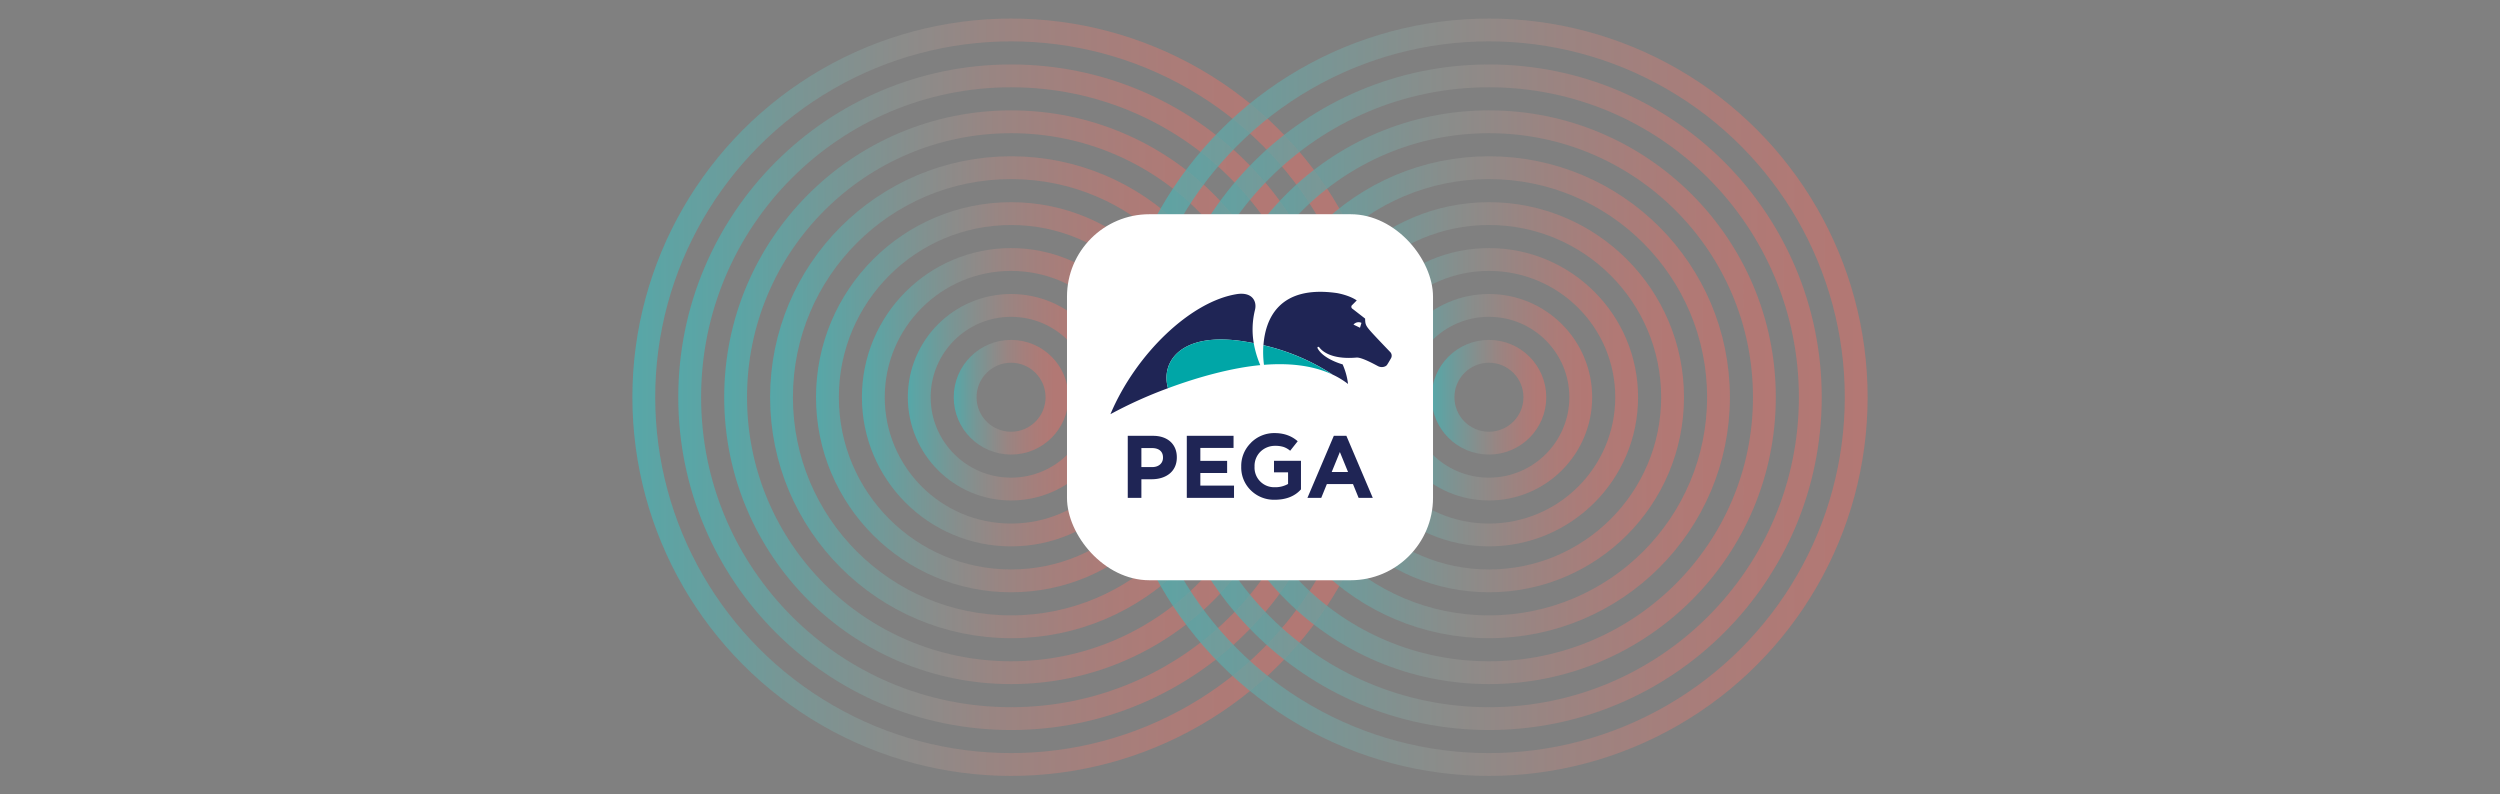
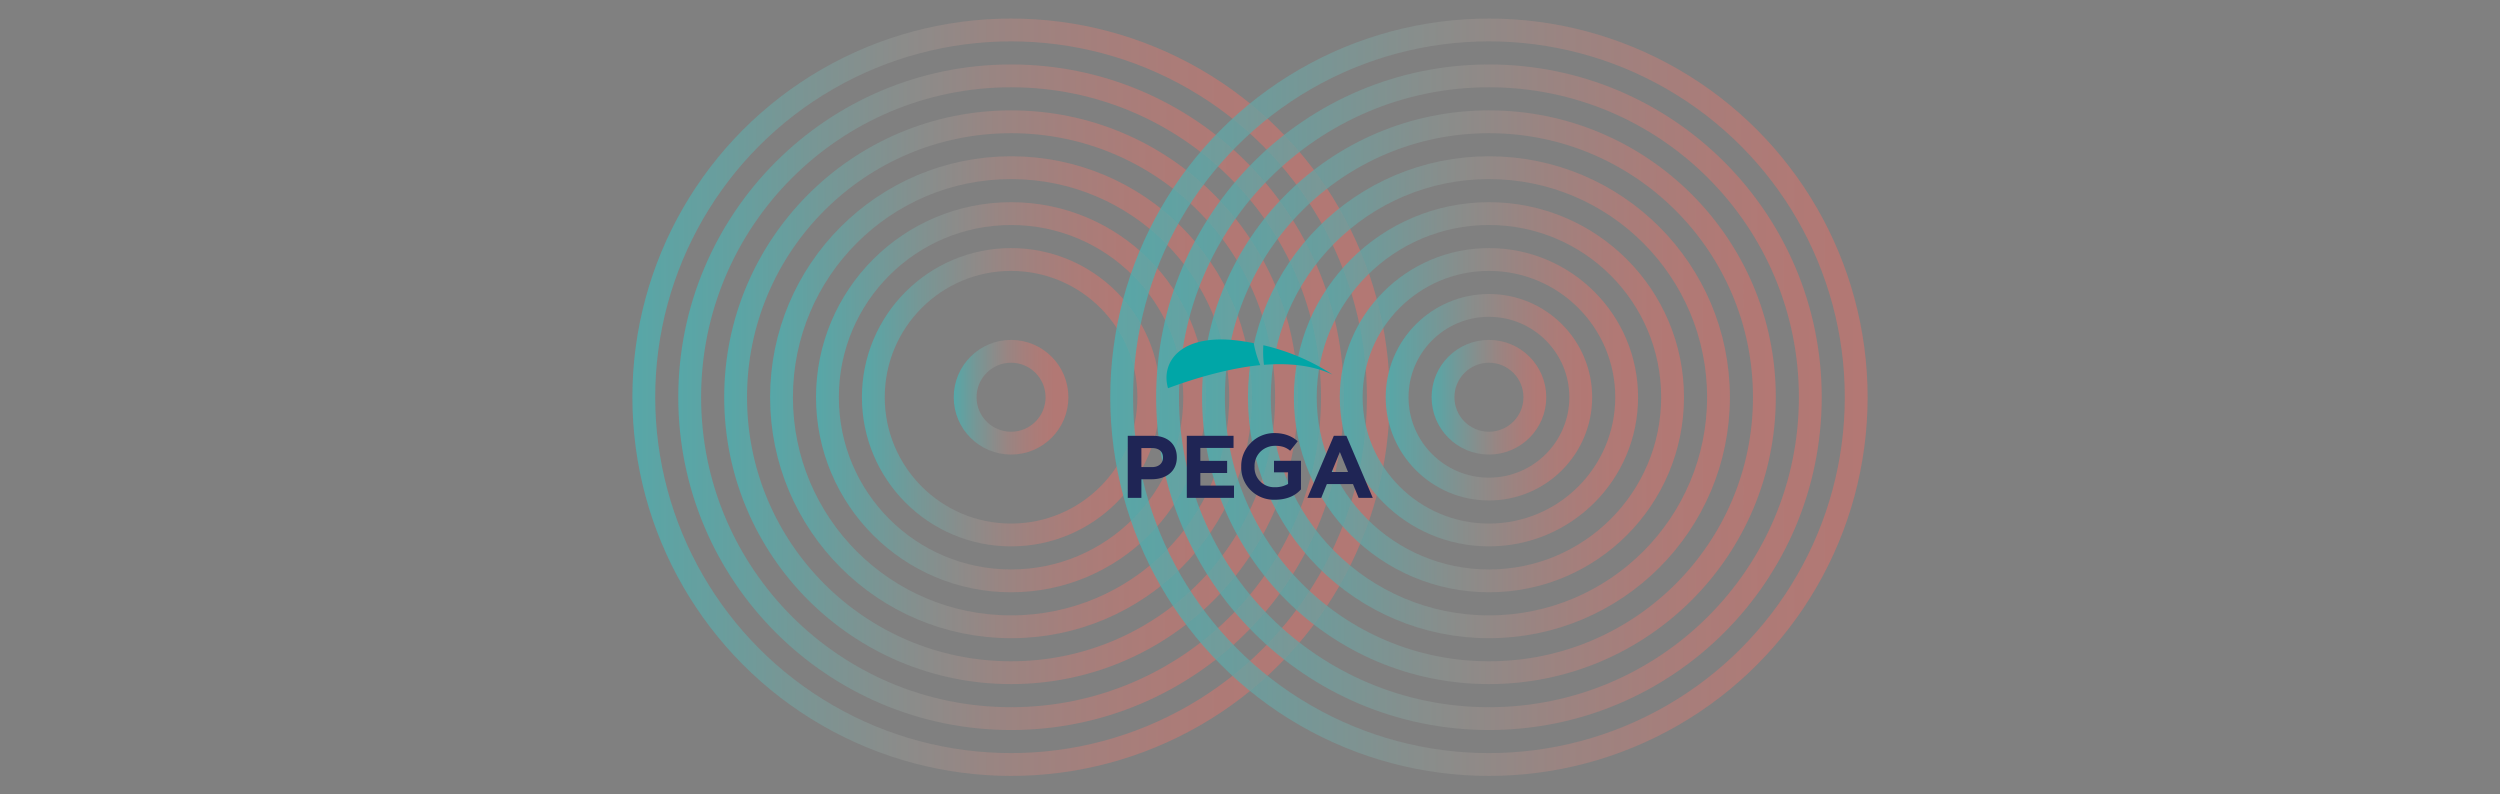
<svg xmlns="http://www.w3.org/2000/svg" xmlns:xlink="http://www.w3.org/1999/xlink" viewBox="0 0 1531.58 486.72">
  <rect x="0" y="0" width="1531.58" height="486.72" fill="#808080" stroke="none" />
  <defs>
    <style>.cls-1{opacity:0.5;}.cls-2{opacity:0.8;}.cls-10,.cls-11,.cls-12,.cls-13,.cls-14,.cls-15,.cls-16,.cls-17,.cls-18,.cls-3,.cls-4,.cls-5,.cls-6,.cls-7,.cls-8,.cls-9{fill:none;stroke-miterlimit:10;stroke-width:14px;}.cls-3{stroke:url(#linear-gradient);}.cls-4{stroke:url(#linear-gradient-2);}.cls-5{stroke:url(#linear-gradient-3);}.cls-6{stroke:url(#linear-gradient-4);}.cls-7{stroke:url(#linear-gradient-5);}.cls-8{stroke:url(#linear-gradient-6);}.cls-9{stroke:url(#linear-gradient-7);}.cls-10{stroke:url(#linear-gradient-8);}.cls-11{stroke:url(#linear-gradient-9);}.cls-12{stroke:url(#linear-gradient-10);}.cls-13{stroke:url(#linear-gradient-11);}.cls-14{stroke:url(#linear-gradient-12);}.cls-15{stroke:url(#linear-gradient-13);}.cls-16{stroke:url(#linear-gradient-14);}.cls-17{stroke:url(#linear-gradient-15);}.cls-18{stroke:url(#linear-gradient-16);}.cls-19{fill:#fff;}.cls-20{fill:#1f2555;}.cls-20,.cls-21{fill-rule:evenodd;}.cls-21{fill:#00a6a7;}</style>
    <linearGradient id="linear-gradient" x1="5271.32" y1="243.36" x2="5341.57" y2="243.36" gradientTransform="matrix(-1, 0, 0, 1, 5925.85, 0)" gradientUnits="userSpaceOnUse">
      <stop offset="0" stop-color="#ff6a60" />
      <stop offset="0.13" stop-color="#fb6c62" />
      <stop offset="0.26" stop-color="#ee7369" />
      <stop offset="0.39" stop-color="#da7d75" />
      <stop offset="0.53" stop-color="#bd8c85" />
      <stop offset="0.66" stop-color="#979f9b" />
      <stop offset="0.8" stop-color="#69b7b4" />
      <stop offset="0.93" stop-color="#34d2d2" />
      <stop offset="1" stop-color="#17e1e3" />
    </linearGradient>
    <linearGradient id="linear-gradient-2" x1="5243.2" y1="243.36" x2="5369.7" y2="243.36" xlink:href="#linear-gradient" />
    <linearGradient id="linear-gradient-3" x1="5215.07" y1="243.36" x2="5397.82" y2="243.36" xlink:href="#linear-gradient" />
    <linearGradient id="linear-gradient-4" x1="5186.95" y1="243.36" x2="5425.95" y2="243.36" xlink:href="#linear-gradient" />
    <linearGradient id="linear-gradient-5" x1="5158.82" y1="243.36" x2="5454.07" y2="243.36" xlink:href="#linear-gradient" />
    <linearGradient id="linear-gradient-6" x1="5130.7" y1="243.36" x2="5482.2" y2="243.36" xlink:href="#linear-gradient" />
    <linearGradient id="linear-gradient-7" x1="5102.57" y1="243.36" x2="5510.32" y2="243.36" xlink:href="#linear-gradient" />
    <linearGradient id="linear-gradient-8" x1="5074.45" y1="243.36" x2="5538.45" y2="243.36" xlink:href="#linear-gradient" />
    <linearGradient id="linear-gradient-9" x1="4978.55" y1="243.36" x2="5048.8" y2="243.36" gradientTransform="matrix(-1, 0, 0, 1, 5925.85, 0)" gradientUnits="userSpaceOnUse">
      <stop offset="0" stop-color="#ff6a60" />
      <stop offset="0.09" stop-color="#f86e64" />
      <stop offset="0.23" stop-color="#e37870" />
      <stop offset="0.4" stop-color="#c28982" />
      <stop offset="0.59" stop-color="#94a19c" />
      <stop offset="0.79" stop-color="#59bfbe" />
      <stop offset="1" stop-color="#17e1e3" />
    </linearGradient>
    <linearGradient id="linear-gradient-10" x1="4950.43" y1="243.36" x2="5076.93" y2="243.36" xlink:href="#linear-gradient-9" />
    <linearGradient id="linear-gradient-11" x1="4922.3" y1="243.36" x2="5105.05" y2="243.36" xlink:href="#linear-gradient-9" />
    <linearGradient id="linear-gradient-12" x1="4894.18" y1="243.36" x2="5133.18" y2="243.36" xlink:href="#linear-gradient-9" />
    <linearGradient id="linear-gradient-13" x1="4866.05" y1="243.36" x2="5161.3" y2="243.36" xlink:href="#linear-gradient-9" />
    <linearGradient id="linear-gradient-14" x1="4837.93" y1="243.36" x2="5189.43" y2="243.36" xlink:href="#linear-gradient-9" />
    <linearGradient id="linear-gradient-15" x1="4809.8" y1="243.36" x2="5217.55" y2="243.36" xlink:href="#linear-gradient-9" />
    <linearGradient id="linear-gradient-16" x1="4781.68" y1="243.36" x2="5245.68" y2="243.36" xlink:href="#linear-gradient-9" />
  </defs>
  <g id="Backgrounds">
    <g class="cls-1">
      <g class="cls-2">
        <circle class="cls-3" cx="619.41" cy="243.36" r="28.13" />
-         <circle class="cls-4" cx="619.41" cy="243.36" r="56.25" />
        <circle class="cls-5" cx="619.41" cy="243.36" r="84.38" />
        <circle class="cls-6" cx="619.41" cy="243.36" r="112.5" />
        <circle class="cls-7" cx="619.41" cy="243.36" r="140.63" />
        <circle class="cls-8" cx="619.41" cy="243.36" r="168.75" />
        <circle class="cls-9" cx="619.41" cy="243.36" r="196.88" />
        <circle class="cls-10" cx="619.41" cy="243.36" r="225" />
      </g>
      <g class="cls-2">
        <circle class="cls-11" cx="912.17" cy="243.36" r="28.13" />
        <circle class="cls-12" cx="912.17" cy="243.36" r="56.25" />
        <circle class="cls-13" cx="912.17" cy="243.36" r="84.38" />
        <circle class="cls-14" cx="912.17" cy="243.36" r="112.5" />
        <circle class="cls-15" cx="912.17" cy="243.36" r="140.63" />
        <circle class="cls-16" cx="912.17" cy="243.36" r="168.75" />
        <circle class="cls-17" cx="912.17" cy="243.36" r="196.88" />
        <circle class="cls-18" cx="912.17" cy="243.36" r="225" />
      </g>
    </g>
  </g>
  <g id="Screenshots_Logos" data-name="Screenshots &amp; Logos">
    <g id="Pega">
-       <rect class="cls-19" x="653.67" y="131.24" width="224.24" height="224.24" rx="50.49" />
      <g id="pega_logo_horizontal_positive_rgb" data-name="pega logo horizontal positive rgb">
-         <path id="Fill-1" class="cls-20" d="M834.07,197.8l-.21-.1a4.05,4.05,0,0,0-4.44.91l-.24.25,4,1.93Zm18.17,21.56s-1.73,3.06-2.51,4.19-3.21,1.85-5.31.86c-1-.45-10-5.65-13.42-5.35-17.44,1.5-22.19-5.6-22.75-6.25s-1.61-.35-.86.92c3.83,6.49,15.15,9.5,15.15,9.5a42.13,42.13,0,0,1,3.31,12,50.86,50.86,0,0,0-9.45-5.75,131.92,131.92,0,0,0-42.37-18c1.11-15.18,8.85-37.12,45.05-31.93,0,0,7.27,1.18,12.11,4.49,0,0-1.16,1.21-2.69,2.72a1.44,1.44,0,0,0,.16,2.47l7.65,5.95c.09,3.14.22,4,2.61,6.87s11.69,12.48,12.91,13.77A3.23,3.23,0,0,1,852.24,219.36Zm-83.38-29.58a49.9,49.9,0,0,0-.78,20.45c-1.82-.35-3.66-.7-5.56-1-39.62-6.38-51.57,12.93-46.95,28.6a265.37,265.37,0,0,0-35.29,15.92c15.55-36.9,49.34-69.37,77.87-73.63,9.31-1.22,11.93,4.76,10.71,9.66Z" />
        <path id="Fill-2" class="cls-21" d="M774.35,223.5c15.44-1.21,30,.32,42,6a131.92,131.92,0,0,0-42.37-18A60.64,60.64,0,0,0,774.35,223.5Zm-2.23.19c-17.29,1.63-37.74,7.15-56.55,14.14-4.62-15.67,7.33-35,46.95-28.6,1.9.3,3.74.65,5.56,1a61.9,61.9,0,0,0,4,13.46Z" />
      </g>
      <path id="Fill-3" class="cls-20" d="M815.85,289.15l5-12.23,5,12.23ZM817.14,267l-16.16,38h8.46l3.44-8.46h16l3.45,8.46H841l-16.16-38Zm-104.65,13.4c0,3.25-2.44,5.75-6.62,5.75h-6.62V274.5h6.46c4.18,0,6.78,2,6.78,5.75ZM706.42,267H690.9v38h8.35v-11.4h6.35c8.52,0,15.36-4.56,15.36-13.34v-.11C721,272.33,715.48,267,706.42,267Zm60,4.24a19.73,19.73,0,0,0-6,14.64,19.5,19.5,0,0,0,5.9,14.53,20.11,20.11,0,0,0,14.59,5.75c6.85,0,12.2-2.07,15.92-6.16l.19-.21V282.31H780.49v7.06h8.62v7.12a16,16,0,0,1-8.28,2,12,12,0,0,1-12.25-12.62,12.21,12.21,0,0,1,3.68-9.23,12.77,12.77,0,0,1,9.13-3.51,16.33,16.33,0,0,1,5,.7,12.41,12.41,0,0,1,4,2.32l4.62-5.83c-2.43-2.15-6.82-5-14.13-5A20.07,20.07,0,0,0,766.41,271.2Zm-31,18.55h16.36v-7.44H735.37v-7.92h20.34V267H727.07v38H756V297.5H735.37v-7.75Z" />
    </g>
  </g>
</svg>